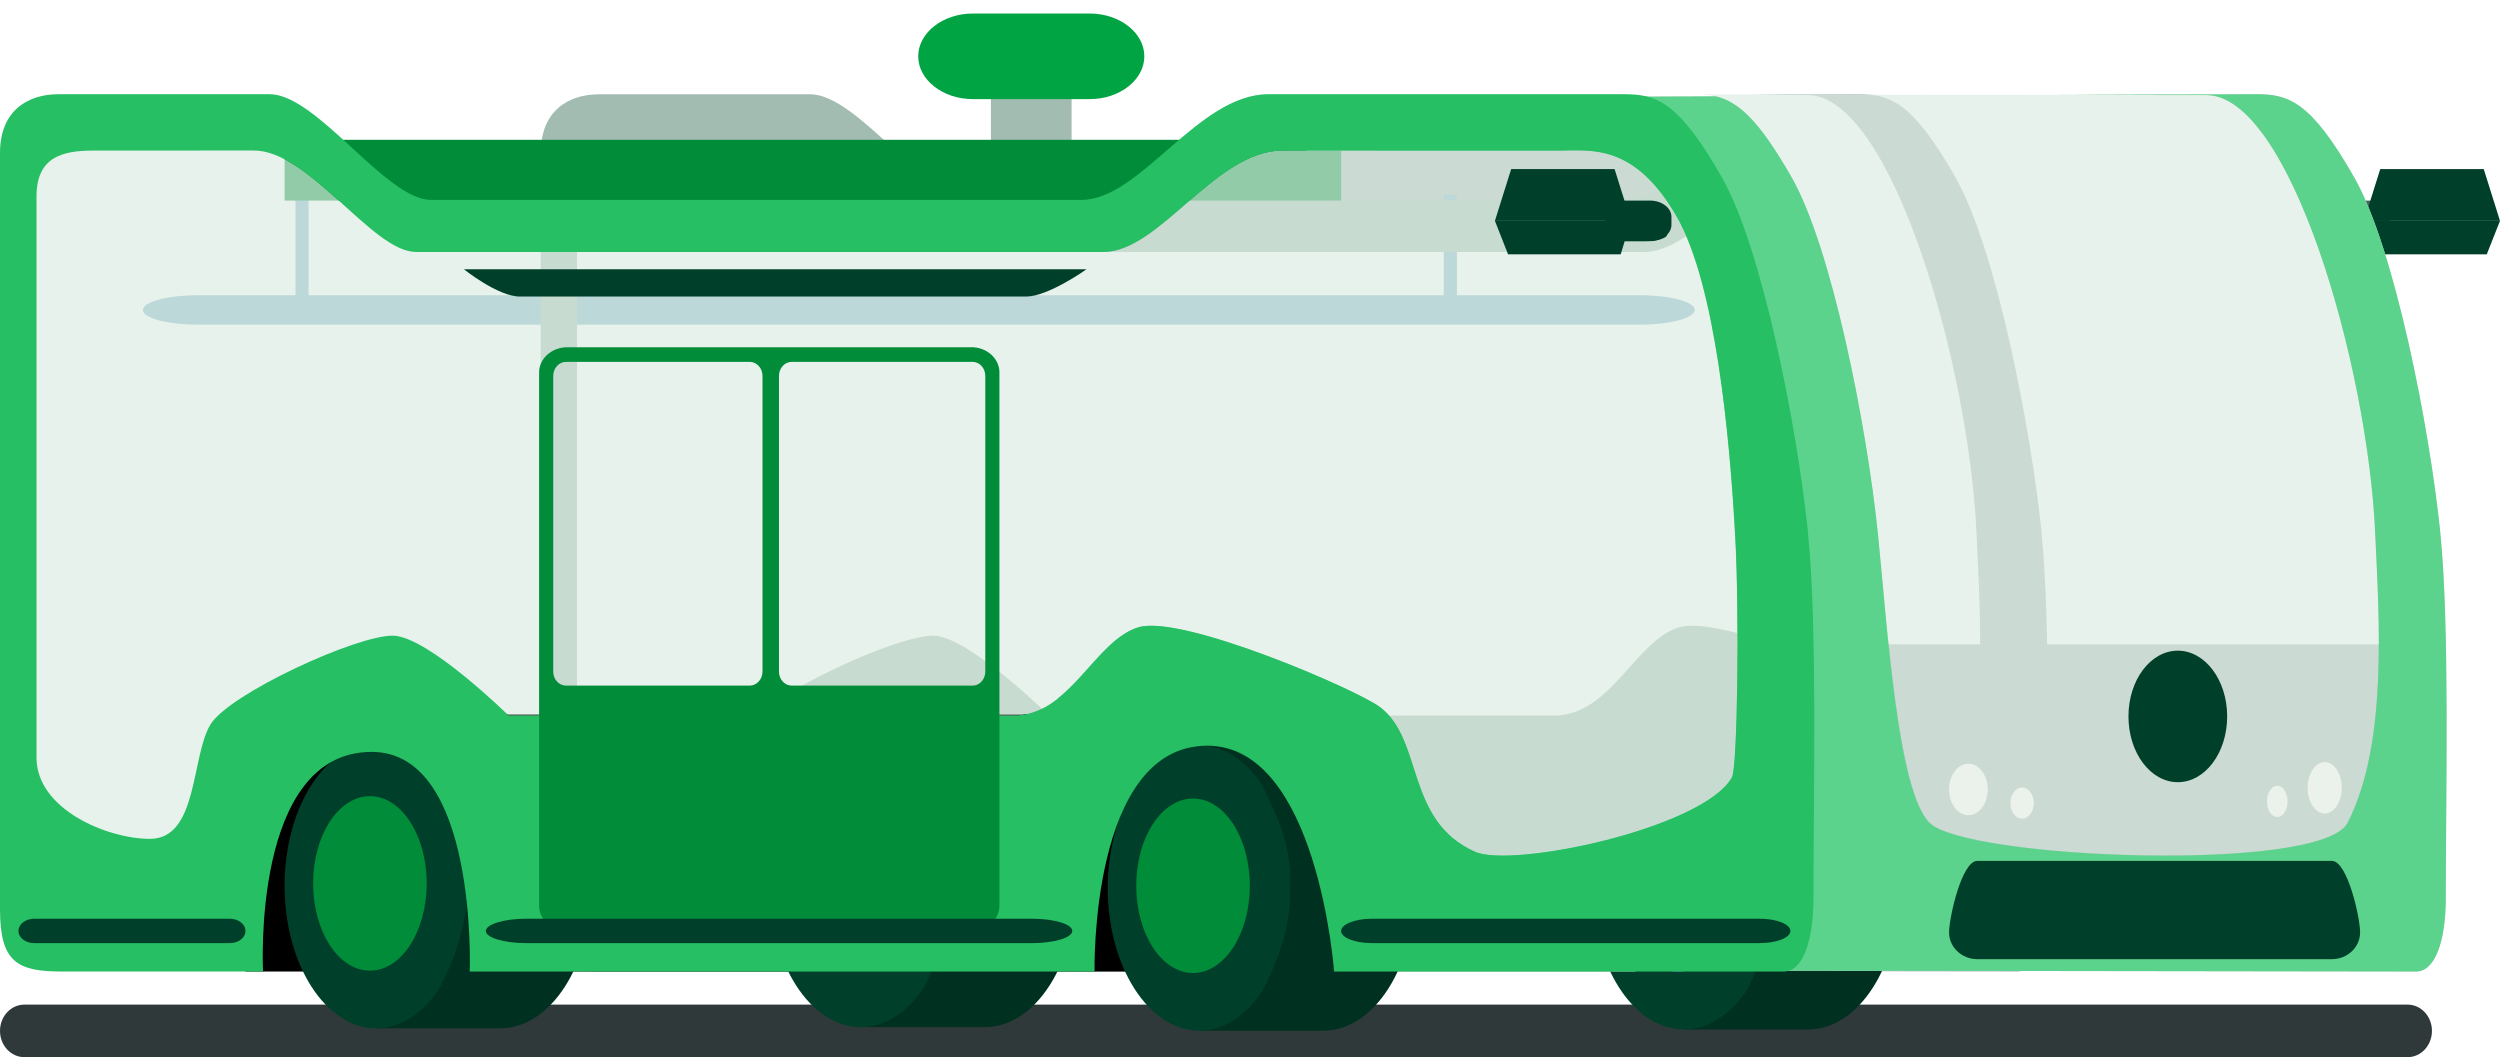
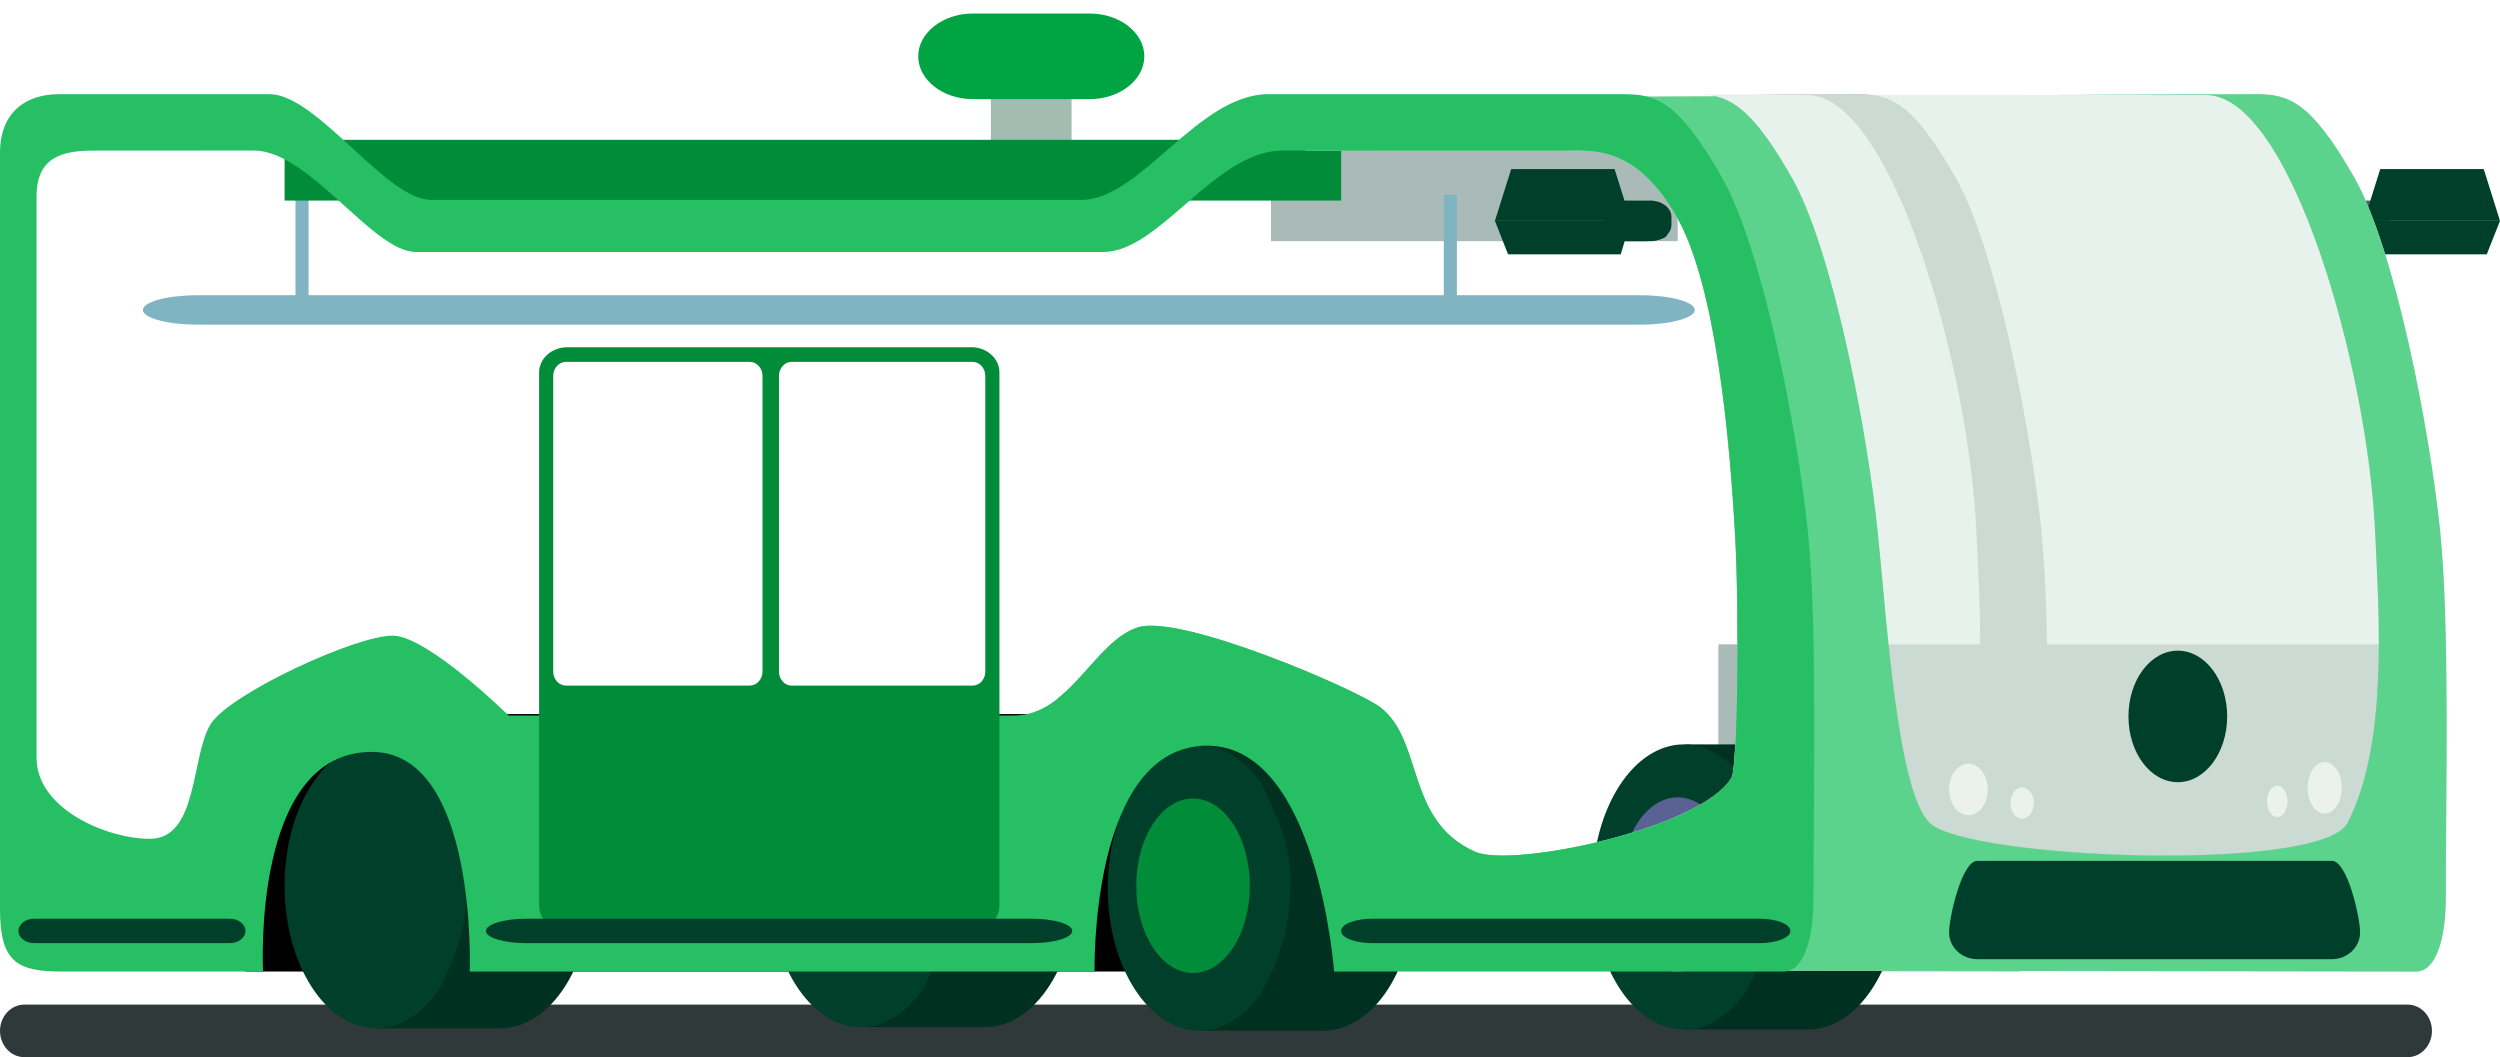
<svg xmlns="http://www.w3.org/2000/svg" width="175" height="74" viewBox="0 0 175 74" fill="none">
  <path d="M168.538 74H1.699C0.762 74 0 73.176 0 72.162C0 71.147 0.762 70.324 1.699 70.324H168.538C169.475 70.324 170.237 71.147 170.237 72.162C170.237 73.176 169.475 74 168.538 74Z" fill="#303939" />
  <path d="M75.011 3.942H69.362V10.173H75.011V3.942Z" fill="#A2BCB1" />
  <path d="M80.103 3.942C80.103 5.59 78.384 6.939 76.278 6.939H68.101C65.995 6.939 64.275 5.59 64.275 3.942C64.275 2.295 66 0.946 68.101 0.946H76.278C78.384 0.946 80.103 2.295 80.103 3.942Z" fill="#00A443" />
  <path d="M169.022 45.104H120.286V62.167H169.022V45.104Z" fill="#AABAB7" />
  <path d="M142.917 37.303C142.154 29.873 139.704 17.371 136.897 12.438C133.792 6.975 132.232 6.594 129.967 6.594C128.798 6.594 126.177 6.604 122.645 6.615C124.359 6.656 125.714 6.656 126.532 6.656C132.402 6.656 137.829 25.584 138.354 37.303C138.622 43.343 139.261 52.055 136.424 57.595C135.543 59.315 129.215 59.964 122.64 59.881V67.981C132.696 67.996 140.141 68.007 141.222 68.007C142.52 68.007 143.292 65.936 143.292 62.827C143.292 55.561 143.57 43.755 142.906 37.298L142.917 37.303Z" fill="#AABAB7" />
  <path d="M117.439 8.757H88.965V16.882H117.439V8.757Z" fill="#AABAB7" />
  <path d="M126.568 52.106H117.877C122.238 52.894 124.282 59.191 124.282 62.085C124.282 64.979 122.768 71.225 117.877 72.064H126.568C130.106 72.064 132.974 67.595 132.974 62.085C132.974 56.576 130.106 52.106 126.568 52.106Z" fill="#003020" />
  <path d="M122.217 54.769C121.074 53.121 119.55 52.106 117.872 52.106C114.334 52.106 111.466 56.576 111.466 62.085C111.466 67.595 114.334 72.064 117.872 72.064C119.55 72.064 121.074 71.05 122.217 69.402C123.211 67.579 124.277 64.979 124.277 62.085C124.277 59.191 123.536 57.451 122.217 54.769Z" fill="#00402A" />
  <path d="M121.414 61.92C121.414 65.293 119.638 68.027 117.439 68.027C115.241 68.027 113.464 65.293 113.464 61.92C113.464 58.548 115.241 55.814 117.439 55.814C119.638 55.814 121.414 58.548 121.414 61.92Z" fill="#5A6195" />
  <path d="M114.813 20.666H101.982V13.643H101.065V20.666H21.6V13.643H20.684V20.666H13.825C11.719 20.666 10 21.13 10 21.696C10 22.262 11.724 22.726 13.825 22.726H114.808C116.914 22.726 118.634 22.262 118.634 21.696C118.634 21.13 116.914 20.666 114.808 20.666H114.813Z" fill="#81B4C3" />
-   <path d="M117.511 43.914C114.448 44.872 112.738 50.088 108.789 50.088H73.441C73.441 50.088 67.823 44.563 65.367 44.496C62.859 44.429 53.838 48.574 52.556 50.726C51.197 53.007 51.702 58.718 48.329 58.718C45.332 58.718 40.394 56.638 40.394 53.049V13.746C40.394 10.986 42.202 10.543 44.369 10.543C47.361 10.543 51.707 10.538 55.604 10.538C59.502 10.538 63.91 17.639 66.948 17.639H115.06C117.83 17.639 120.544 14.204 123.53 12.119C123.036 10.873 122.655 9.565 122.408 8.216C119.277 10.389 116.445 13.998 113.546 13.998H68.019C64.852 13.998 60.043 6.599 56.717 6.599H41.959C39.699 6.599 37.851 7.83 37.851 10.708V63.656C37.851 67.394 39.081 68.012 42.207 68.012H56.264C56.264 68.012 55.44 52.637 63.869 52.637C71.309 52.637 70.732 68.012 70.732 68.012H114.468C114.468 68.012 123.901 52.384 124.571 52.693V45.202C121.579 44.192 118.762 43.523 117.522 43.914H117.511Z" fill="#A2BCB1" />
  <path d="M93.882 9.787H19.922V14.04H93.882V9.787Z" fill="#008C39" />
  <path d="M94.747 49.985H17.182V68.007H94.747V49.985Z" fill="black" />
  <path d="M162.642 15.744C162.642 16.367 163.317 16.882 164.146 16.882H165.788C166.617 16.882 167.292 16.372 167.292 15.744V15.178C167.292 14.555 166.617 14.04 165.788 14.04H164.146C163.317 14.04 162.642 14.549 162.642 15.178V15.744Z" fill="#486061" />
  <path d="M162.941 16.408C162.941 16.666 163.616 16.877 164.445 16.877H166.087C166.916 16.877 167.591 16.666 167.591 16.408V16.176C167.591 15.919 166.916 15.708 166.087 15.708H164.445C163.616 15.708 162.941 15.919 162.941 16.176V16.408Z" fill="#202F4A" />
  <path d="M166.19 17.804H174.073L175 15.461H165.479L166.19 17.804Z" fill="#00402A" />
  <path d="M165.479 15.461H175L173.862 11.836H166.617L165.479 15.461Z" fill="#00402A" />
  <path opacity="0.66" d="M164.336 57.595C167.168 52.055 166.535 43.348 166.267 37.303C165.742 25.584 160.315 6.656 154.445 6.656C148.575 6.656 112.311 6.594 118.51 6.594C120.776 6.594 122.336 6.975 125.441 12.438C128.242 17.371 130.698 29.873 131.46 37.303C132.124 43.755 132.814 55.335 135.075 57.595C137.623 60.144 162.534 61.133 164.342 57.595H164.336Z" fill="#DCEBE1" />
  <path d="M170.824 37.303C170.062 29.873 167.611 17.371 164.805 12.438C161.7 6.975 160.14 6.594 157.874 6.594C156.026 6.594 150.522 6.615 143.54 6.645C148.493 6.651 152.695 6.656 154.44 6.656C160.31 6.656 165.737 25.584 166.262 37.303C166.53 43.343 167.168 52.055 164.331 57.595C162.524 61.133 137.613 60.144 135.064 57.595C132.804 55.335 132.114 43.76 131.45 37.303C130.688 29.873 128.237 17.371 125.43 12.438C123.108 8.355 121.651 7.114 120.117 6.743C109.741 6.79 100.679 6.826 98.233 6.826C95.787 6.826 93.522 8.684 91.385 10.538C96.982 10.538 103.707 10.543 109.129 10.543C111.301 10.543 114.412 9.987 117.393 15.229C120.081 19.966 121.074 30.511 121.461 37.668C121.749 42.91 121.61 53.749 121.219 54.423C119.154 57.997 105.854 60.782 103.248 59.619C98.341 57.435 99.654 51.792 96.591 49.49C94.938 48.25 82.678 42.967 79.666 43.909C77.539 44.573 76.061 47.287 74.038 48.888C80.273 48.806 86.488 48.749 92.399 48.749C95.695 48.749 96.549 67.939 104.386 67.939C128.53 67.939 166.581 68.007 169.135 68.007C170.433 68.007 171.205 65.936 171.205 62.827C171.205 55.561 171.483 43.755 170.819 37.298L170.824 37.303Z" fill="#D7D8D6" />
  <path d="M170.824 37.303C170.062 29.873 167.611 17.371 164.805 12.438C161.7 6.975 160.14 6.594 157.874 6.594C156.026 6.594 150.522 6.615 143.54 6.645C148.493 6.651 152.695 6.656 154.44 6.656C160.31 6.656 165.737 25.584 166.262 37.303C166.53 43.343 167.168 52.055 164.331 57.595C162.524 61.133 137.613 60.144 135.064 57.595C132.804 55.335 132.114 43.76 131.45 37.303C130.688 29.873 128.237 17.371 125.43 12.438C123.108 8.355 121.651 7.114 120.117 6.743C109.741 6.79 100.679 6.826 98.233 6.826C95.787 6.826 93.522 8.684 91.385 10.538C96.982 10.538 103.707 10.543 109.129 10.543C111.301 10.543 114.412 9.987 117.393 15.229C120.081 19.966 121.074 30.511 121.461 37.668C121.749 42.91 121.61 53.749 121.219 54.423C119.154 57.997 105.854 60.782 103.248 59.619C98.341 57.435 99.654 51.792 96.591 49.49C94.938 48.25 82.678 42.967 79.666 43.909C77.539 44.573 76.061 47.287 74.038 48.888C80.273 48.806 86.488 48.749 92.399 48.749C95.695 48.749 96.549 67.939 104.386 67.939C128.53 67.939 166.581 68.007 169.135 68.007C170.433 68.007 171.205 65.936 171.205 62.827C171.205 55.561 171.483 43.755 170.819 37.298L170.824 37.303Z" fill="#5BD38C" />
  <path d="M92.641 52.189H83.95C88.311 52.977 90.355 59.274 90.355 62.167C90.355 65.061 88.841 71.307 83.95 72.146H92.641C96.179 72.146 99.047 67.677 99.047 62.167C99.047 56.658 96.179 52.189 92.641 52.189Z" fill="#003020" />
  <path d="M88.296 54.851C87.153 53.203 85.628 52.189 83.95 52.189C80.412 52.189 77.544 56.658 77.544 62.167C77.544 67.677 80.412 72.146 83.95 72.146C85.628 72.146 87.153 71.132 88.296 69.484C89.289 67.662 90.355 65.061 90.355 62.167C90.355 59.274 89.614 57.533 88.296 54.851Z" fill="#00402A" />
  <path d="M87.487 62.003C87.487 65.375 85.711 68.109 83.512 68.109C81.314 68.109 79.537 65.375 79.537 62.003C79.537 58.63 81.314 55.896 83.512 55.896C85.711 55.896 87.487 58.63 87.487 62.003Z" fill="#008C39" />
  <path d="M35.019 52.024H26.327C30.688 52.812 32.732 59.109 32.732 62.003C32.732 64.897 31.219 71.142 26.327 71.982H35.019C38.556 71.982 41.424 67.512 41.424 62.003C41.424 56.493 38.556 52.024 35.019 52.024Z" fill="#003020" />
  <path d="M30.673 54.686C29.53 53.038 28.006 52.024 26.327 52.024C22.79 52.024 19.922 56.493 19.922 62.003C19.922 67.512 22.79 71.982 26.327 71.982C28.006 71.982 29.53 70.967 30.673 69.32C31.667 67.497 32.732 64.897 32.732 62.003C32.732 59.109 31.991 57.369 30.673 54.686Z" fill="#00402A" />
-   <path d="M29.869 61.838C29.869 65.211 28.093 67.945 25.895 67.945C23.696 67.945 21.919 65.211 21.919 61.838C21.919 58.465 23.696 55.731 25.895 55.731C28.093 55.731 29.869 58.465 29.869 61.838Z" fill="#008C39" />
  <path d="M68.945 51.942H60.254C64.615 52.73 66.659 59.027 66.659 61.92C66.659 64.814 65.145 71.06 60.254 71.899H68.945C72.483 71.899 75.351 67.43 75.351 61.92C75.351 56.411 72.483 51.942 68.945 51.942Z" fill="#003020" />
-   <path d="M64.6 54.604C63.457 52.956 61.933 51.942 60.254 51.942C56.717 51.942 53.849 56.411 53.849 61.92C53.849 67.43 56.717 71.899 60.254 71.899C61.933 71.899 63.457 70.885 64.6 69.237C65.594 67.415 66.659 64.814 66.659 61.92C66.659 59.027 65.918 57.286 64.6 54.604Z" fill="#00402A" />
+   <path d="M64.6 54.604C63.457 52.956 61.933 51.942 60.254 51.942C56.717 51.942 53.849 56.411 53.849 61.92C53.849 67.43 56.717 71.899 60.254 71.899C61.933 71.899 63.457 70.885 64.6 69.237C65.594 67.415 66.659 64.814 66.659 61.92C66.659 59.027 65.918 57.286 64.6 54.604" fill="#00402A" />
  <path d="M63.791 61.756C63.791 65.128 62.015 67.862 59.816 67.862C57.618 67.862 55.841 65.128 55.841 61.756C55.841 58.383 57.618 55.649 59.816 55.649C62.015 55.649 63.791 58.383 63.791 61.756Z" fill="#5A6195" />
  <path d="M165.207 65.272C165.207 66.302 164.321 67.142 163.235 67.142H138.406C137.319 67.142 136.434 66.297 136.434 65.272C136.434 64.248 137.319 60.263 138.406 60.263H163.235C164.321 60.263 165.207 64.227 165.207 65.257V65.272Z" fill="#00402A" />
-   <path opacity="0.66" d="M103.253 59.624C98.347 57.441 99.659 51.797 96.596 49.496C94.943 48.255 82.683 42.972 79.671 43.914C76.607 44.872 74.898 50.088 70.948 50.088H35.6C35.6 50.088 29.983 44.563 27.527 44.496C25.019 44.429 15.998 48.574 14.716 50.726C13.357 53.007 13.861 58.718 10.489 58.718C7.492 58.718 2.554 56.638 2.554 53.049V13.746C2.554 10.986 4.361 10.543 6.529 10.543C9.521 10.543 13.866 10.538 17.764 10.538C21.662 10.538 26.07 17.639 29.108 17.639H77.22C81.2 17.639 85.046 10.538 89.778 10.538C95.648 10.538 103.187 10.543 109.139 10.543C111.312 10.543 114.422 9.987 117.403 15.229C120.091 19.966 121.085 30.511 121.471 37.669C121.759 42.91 121.62 53.749 121.229 54.423C119.164 57.997 105.864 60.782 103.259 59.619L103.253 59.624Z" fill="#DCEBE1" />
  <path d="M126.563 37.303C125.801 29.873 123.35 17.371 120.544 12.438C117.439 6.975 115.879 6.594 113.613 6.594H88.785C83.852 6.594 79.846 13.993 75.701 13.993H30.173C27.007 13.993 22.198 6.594 18.871 6.594H4.109C1.849 6.594 0 7.825 0 10.703V63.65C0 67.389 1.236 68.007 4.356 68.007H18.413C18.413 68.007 17.589 52.632 26.018 52.632C33.458 52.632 32.882 68.007 32.882 68.007H76.618C76.618 68.007 76.288 52.199 84.511 52.199C92.234 52.199 93.388 68.007 93.388 68.007H124.874C126.172 68.007 126.944 65.936 126.944 62.827C126.944 55.561 127.222 43.755 126.558 37.298L126.563 37.303ZM121.229 54.428C119.164 58.002 105.864 60.788 103.259 59.624C98.352 57.441 99.665 51.797 96.601 49.496C94.948 48.255 82.688 42.972 79.676 43.914C76.612 44.872 74.903 50.088 70.954 50.088H35.605C35.605 50.088 29.988 44.563 27.532 44.496C25.024 44.429 16.003 48.574 14.721 50.726C13.362 53.007 13.866 58.718 10.494 58.718C7.497 58.718 2.559 56.637 2.559 53.048V13.746C2.559 10.986 4.366 10.543 6.534 10.543C9.526 10.543 13.871 10.538 17.769 10.538C21.667 10.538 26.075 17.639 29.113 17.639H77.225C81.205 17.639 85.052 10.538 89.784 10.538C95.653 10.538 103.192 10.543 109.144 10.543C111.317 10.543 114.427 9.987 117.408 15.229C120.096 19.966 121.09 30.511 121.476 37.668C121.764 42.91 121.625 53.749 121.234 54.423L121.229 54.428Z" fill="#26BF64" />
  <path d="M67.988 24.307H39.709C38.623 24.307 37.737 25.1 37.737 26.068V63.408C37.737 64.376 38.623 65.169 39.709 65.169H67.988C69.074 65.169 69.96 64.376 69.96 63.408V26.063C69.96 25.095 69.074 24.302 67.988 24.302V24.307ZM53.375 47.014C53.375 47.55 52.973 47.992 52.479 47.992H39.622C39.127 47.992 38.726 47.555 38.726 47.014V26.31C38.726 25.774 39.127 25.331 39.622 25.331H52.479C52.973 25.331 53.375 25.769 53.375 26.31V47.014ZM68.971 47.014C68.971 47.55 68.575 47.992 68.086 47.992H55.414C54.93 47.992 54.528 47.555 54.528 47.014V26.31C54.528 25.774 54.925 25.331 55.414 25.331H68.086C68.57 25.331 68.971 25.769 68.971 26.31V47.014Z" fill="#008C39" />
  <path d="M125.327 65.169C125.327 65.638 124.359 66.019 123.17 66.019H96.035C94.85 66.019 93.877 65.638 93.877 65.169C93.877 64.701 94.845 64.31 96.035 64.31H123.17C124.354 64.31 125.327 64.691 125.327 65.159V65.169Z" fill="#00402A" />
  <path d="M75.058 65.169C75.058 65.638 73.791 66.019 72.241 66.019H36.826C35.276 66.019 34.009 65.638 34.009 65.169C34.009 64.701 35.276 64.31 36.826 64.31H72.241C73.791 64.31 75.058 64.691 75.058 65.159V65.169Z" fill="#00402A" />
  <path d="M17.182 65.169C17.182 65.638 16.693 66.019 16.091 66.019H2.384C1.787 66.019 1.292 65.638 1.292 65.169C1.292 64.701 1.782 64.31 2.384 64.31H16.091C16.688 64.31 17.182 64.691 17.182 65.159V65.169Z" fill="#00402A" />
-   <path d="M71.829 20.759H36.398C34.849 20.759 32.475 18.849 32.475 18.849H76.056C76.056 18.849 73.379 20.759 71.829 20.759Z" fill="#00402A" />
  <path d="M117.001 15.744C117.001 16.367 116.327 16.882 115.498 16.882H113.855C113.026 16.882 112.352 16.372 112.352 15.744V15.178C112.352 14.555 113.026 14.04 113.855 14.04H115.498C116.327 14.04 117.001 14.549 117.001 15.178V15.744Z" fill="#00402A" />
  <path d="M116.703 16.408C116.703 16.666 116.028 16.877 115.199 16.877H113.557C112.728 16.877 112.053 16.666 112.053 16.408V16.176C112.053 15.919 112.728 15.708 113.557 15.708H115.199C116.028 15.708 116.703 15.919 116.703 16.176V16.408Z" fill="#00402A" />
  <path d="M113.449 17.804H105.565L104.644 15.461H114.159L113.449 17.804Z" fill="#00402A" />
  <path d="M114.159 15.461H104.644L105.782 11.836H113.021L114.159 15.461Z" fill="#00402A" />
  <path d="M139.142 55.263C139.142 56.257 138.535 57.065 137.788 57.065C137.041 57.065 136.434 56.257 136.434 55.263C136.434 54.269 137.041 53.461 137.788 53.461C138.535 53.461 139.142 54.269 139.142 55.263Z" fill="#EBF2EB" />
  <path d="M142.365 56.215C142.365 56.818 142 57.307 141.547 57.307C141.094 57.307 140.728 56.818 140.728 56.215C140.728 55.613 141.094 55.124 141.547 55.124C142 55.124 142.365 55.613 142.365 56.215Z" fill="#EBF2EB" />
  <path d="M161.535 55.144C161.535 56.138 162.071 56.947 162.73 56.947C163.389 56.947 163.925 56.138 163.925 55.144C163.925 54.151 163.389 53.342 162.73 53.342C162.071 53.342 161.535 54.151 161.535 55.144Z" fill="#EBF2EB" />
  <path d="M158.688 56.097C158.688 56.699 159.012 57.189 159.409 57.189C159.805 57.189 160.13 56.699 160.13 56.097C160.13 55.495 159.805 55.005 159.409 55.005C159.012 55.005 158.688 55.495 158.688 56.097Z" fill="#EBF2EB" />
  <path d="M155.902 50.15C155.902 52.693 154.358 54.753 152.447 54.753C150.537 54.753 148.992 52.693 148.992 50.15C148.992 47.606 150.537 45.547 152.447 45.547C154.358 45.547 155.902 47.606 155.902 50.15Z" fill="#00402A" />
</svg>